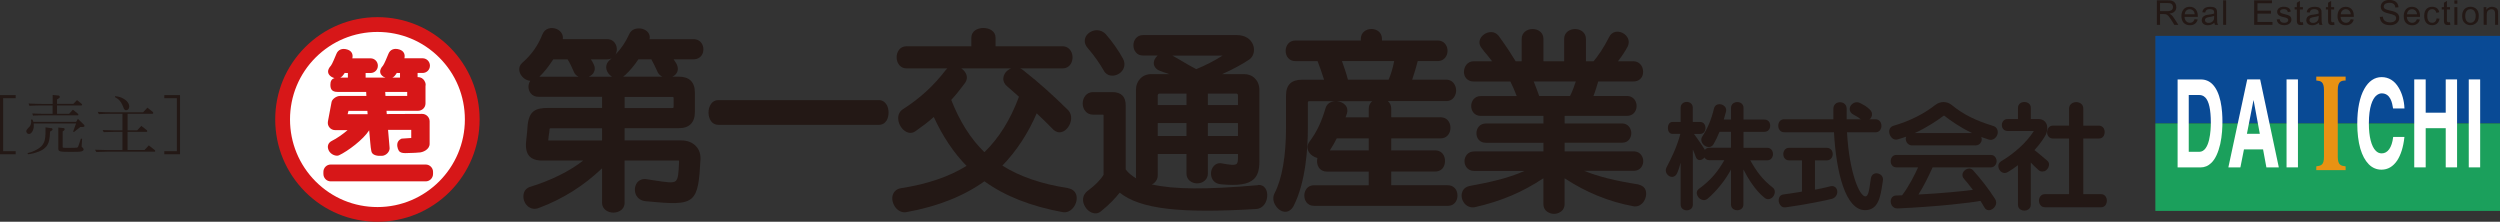
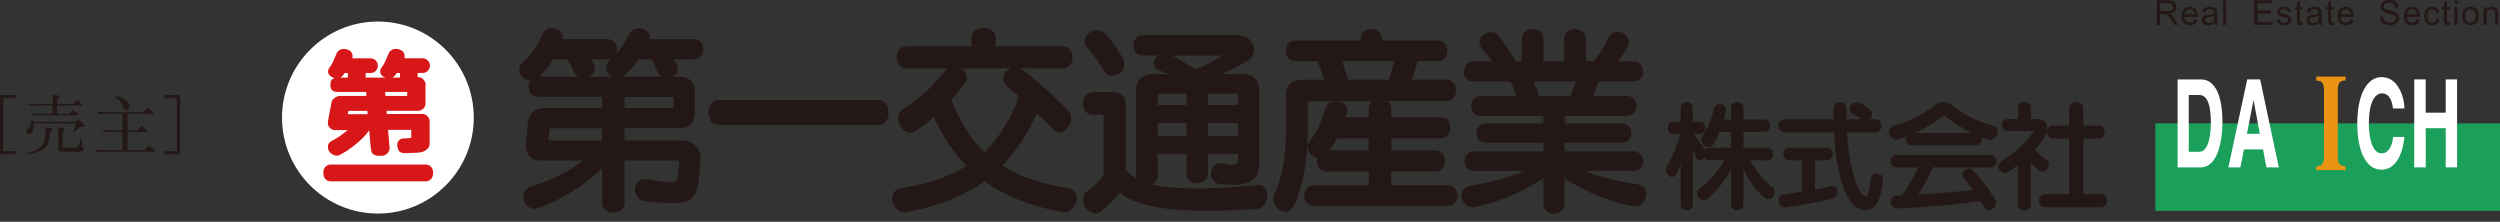
<svg xmlns="http://www.w3.org/2000/svg" id="_レイヤー_2" data-name="レイヤー 2" viewBox="0 0 500.24 44.37">
  <rect x="0" y="0" width="500.24" height="44.37" fill="#333333" stroke="none" />
  <defs>
    <style>
      .cls-1 {
        fill: #231815;
      }

      .cls-1, .cls-2, .cls-3, .cls-4, .cls-5, .cls-6 {
        stroke-width: 0px;
      }

      .cls-2 {
        fill: #d71718;
      }

      .cls-3 {
        fill: #1ba05c;
      }

      .cls-4 {
        fill: #fff;
      }

      .cls-5 {
        fill: #094a95;
      }

      .cls-6 {
        fill: #e99213;
      }
    </style>
  </defs>
  <g id="_レイヤー_1-2" data-name="レイヤー 1">
    <g>
      <path class="cls-1" d="m138.78,7.84h-8.81c.1-.48.03-.89-.25-1.3-.45-.59-1.31-.94-2.15-.84-.76.06-1.38.47-1.67,1.15-.71,1.55-1.57,2.85-2.74,4.07.36-.67.36-1.52-.03-2.16-.33-.6-.94-.93-1.68-.93h-8.83c.14-1.04-.55-1.76-1.31-2.05-1.01-.39-2.27-.14-2.76,1.07-.94,2.35-2.21,4.12-4.06,5.73-.89.79-.69,1.98,0,2.75.38.46.99.79,1.61.85-.22.33-.36.76-.36,1.16,0,1.01.69,2.03,1.99,2.03h12.74v2.23h-10.76c-2.5,0-3.8.53-4.13,3.41l-.12,1.53-.18,1.7c-.14,1.37.05,2.34.65,3.01.52.57,1.38.88,2.57.88h8.2c-2.71,2.12-6.42,3.97-10.65,5.27-.68.22-1.15.74-1.27,1.42-.19.88.15,1.87.83,2.45.61.52,1.41.67,2.22.34,4.75-1.77,9-4.45,12.64-7.93v6.87c0,.71.34,1.29.95,1.65.77.46,1.85.46,2.62,0,.63-.36.94-.93.94-1.65v-8.42h10.69c.12,0,.18,0,.18,0,.02.02.04.09.02.26v.08c-.08,2.13-.16,3.31-.67,3.76-.55.47-1.96.22-4.46-.16l-1.35-.21c-.81-.13-1.48.14-1.92.71-.47.63-.57,1.58-.24,2.36.35.78,1.07,1.26,2,1.34,5.16.49,7.71.66,9.13-.54,1.37-1.19,1.57-3.62,1.8-7.8.06-1.07-.24-2-.91-2.69-.69-.74-1.74-1.14-2.89-1.14h-11.38v-2.45h10.84c1.06,0,1.86-.28,2.39-.81.55-.55.83-1.34.83-2.41v-3.91c0-1.04-.28-1.85-.83-2.39-.54-.52-1.34-.79-2.39-.79h-1.28c.98-.45,1.33-1.36.93-2.33-.13-.34-.43-.75-.68-1.14h3.98c.73,0,1.34-.32,1.69-.9.38-.66.38-1.53,0-2.2-.35-.6-.96-.93-1.69-.93Zm-3.99,11.83v1.65c0,.24-.05.3-.27.3h-9.53v-2.23h9.53c.12,0,.18.01.22.07.05.04.05.11.05.22m-26.86-4.33c.89-.85,1.78-1.93,2.77-3.47h2.88c.47.76.9,1.67,1.28,2.57.17.39.49.7.89.9h-7.82Zm12.54,10.32v2.44h-10.65s-.11-.02-.11-.02c0-.03-.04-.06,0-.13l.1-.86c.1-.53.15-1.04.16-1.31,0,0,.02-.12.25-.12h10.26Zm1.48-13.6c-.52.46-.75,1.11-.61,1.78.14.61.56,1.15,1.12,1.51h-4.65c.38-.19.71-.42.93-.74.34-.55.37-1.16.04-1.79-.14-.35-.35-.66-.56-.95h3.24c.34,0,.64-.07.91-.19-.12.12-.28.24-.42.38Zm2.72,3.28c.16-.1.32-.23.46-.36.93-.86,1.84-1.95,2.61-3.12h2.59c.42.76.8,1.54,1.19,2.4l.04.11c.23.46.55.76.97.96h-7.86Z" />
      <path class="cls-1" d="m175.86,20.03h-32.14c-1.28,0-1.95,1.25-1.95,2.5s.67,2.45,1.95,2.45h32.14c.66,0,1.21-.31,1.57-.9.49-.9.49-2.23,0-3.1-.36-.6-.9-.95-1.57-.95" />
      <path class="cls-1" d="m213.72,37.64c-5.38-.83-9.68-2.32-13.15-4.5,2.81-2.9,5.13-6.43,6.87-10.46,1.12,1.03,2.27,2.17,3.34,3.27.47.44,1.04.63,1.65.47.81-.22,1.55-1.06,1.81-2.08.24-.91.03-1.8-.59-2.38-3.05-2.98-5.39-5.13-8.97-7.96-.18-.15-.38-.24-.58-.32h8.53c.71,0,1.3-.33,1.66-.95.43-.76.43-1.79,0-2.49-.36-.62-.95-.98-1.66-.98h-13.42v-1.7c0-1.32-1.21-1.96-2.44-1.96s-2.41.64-2.41,1.96v1.7h-12.99c-1.29,0-1.96,1.1-1.96,2.2s.68,2.22,1.96,2.22h8.2c-.1.08-.18.17-.27.26-2.53,3.28-5.19,5.7-8.62,7.91-.66.41-1,1.11-.95,1.94.05,1.07.74,2.16,1.63,2.59.63.32,1.26.26,1.79-.11,1.28-.89,2.52-1.82,3.7-2.86,1.76,3.84,3.96,7.14,6.55,9.78-3.47,2.15-7.78,3.64-13.14,4.47-.79.13-1.33.58-1.58,1.25-.32.8-.08,1.9.58,2.7.56.65,1.32.97,2.08.84,6.32-1.14,11.46-3.2,15.64-6.17,4.14,2.97,9.27,4.99,15.66,6.17.75.14,1.51-.18,2.07-.84.68-.8.9-1.9.62-2.7-.25-.68-.81-1.11-1.61-1.25h0Zm-12.47-23.19c-.61.77-.78,1.89.22,2.78.84.71,1.67,1.45,2.42,2.13-1.71,4.61-4.04,8.32-6.91,11.09-2.74-2.64-4.95-6.16-6.64-10.46.86-.92,1.74-2.01,2.76-3.39.77-1.06.25-2.15-.61-2.82-.06-.02-.13-.06-.18-.1h10.04c-.42.17-.82.43-1.11.78Z" />
      <path class="cls-1" d="m220.82,14.06c.36.69.97,1.06,1.7,1.08.88.02,1.75-.46,2.18-1.21.4-.68.4-1.49-.03-2.25-.71-1.32-2.1-3.38-3.38-4.8-1.04-1.17-2.61-1-3.53-.18-.75.65-1.08,1.84-.11,2.92,1.43,1.63,2.6,3.43,3.17,4.43Z" />
      <path class="cls-1" d="m251.75,37.05c-10.4.91-16.9.86-21.28-.15.21-.09.41-.19.57-.38.41-.37.62-.88.62-1.39v-4.32h5.75v3.87c0,.74.32,1.33.94,1.69.71.43,1.68.43,2.4,0,.6-.36.94-.94.94-1.69v-3.87h6.02v.79c0,.69-.08,1.04-.29,1.21-.36.3-1.4.17-2.95-.12-.66-.12-1.25.1-1.66.61-.52.62-.63,1.57-.32,2.34.3.74.96,1.16,1.85,1.24,3.45.32,5.39,0,6.5-1,.81-.73,1.16-1.84,1.16-3.59v-14.3c0-.92-.32-1.72-.88-2.28-.55-.58-1.32-.88-2.15-.88h-4.42c2.24-1,4.06-2,5.44-2.93.79-.55,1.13-1.68.81-2.74-.42-1.35-1.66-2.14-3.33-2.14h-18.76c-1.25,0-1.92,1.02-1.92,2.05,0,.53.17,1.01.46,1.37.35.47.88.67,1.46.67h2.94c-.56.47-.85,1.13-.77,1.73.11.61.54,1.11,1.26,1.35.4.16.87.34,1.38.48.15.06.3.11.44.16h-3.6c-1.78,0-3.06,1.34-3.06,3.15v17.26c0,.11,0,.3.04.45-.91-.54-1.63-1.15-2.09-1.78v-12.82c0-.87-.22-1.53-.66-1.98-.43-.42-1.1-.68-1.96-.68h-3.92c-1.34,0-2.07,1.14-2.07,2.29,0,.56.19,1.12.52,1.5.38.48.9.72,1.55.72h1.93c.09,0,.12,0,.15.04,0,0,.03.07.03.13v11.86c-.61,1.01-1.66,2.09-3.14,3.19-.71.51-1.06,1.27-.95,2.13.15.96.85,1.91,1.73,2.26.64.25,1.28.18,1.79-.23,1.8-1.43,2.93-2.7,3.8-3.77,4.09,3.27,12.07,4.2,27.32,3.27.82-.05,1.5-.56,1.89-1.35.44-.92.41-2.13-.08-2.8-.33-.49-.84-.71-1.43-.66h0Zm-4.04-16.03h-6.02v-2.29h5.69c.05,0,.15.02.24.09.05.08.09.15.09.24v1.96Zm0,6.2h-6.02v-2.6h6.02v2.6Zm-16.05-6.2v-1.96c0-.09.05-.16.11-.24.09-.07.16-.09.24-.09h5.4v2.29h-5.75Zm0,3.6h5.75v2.6h-5.75v-2.6Zm7.7-10.79c-.91-.45-1.81-1-2.73-1.53-.73-.44-1.44-.85-2.04-1.17h10.03c-1.5.98-3.6,2.04-5.25,2.7" />
      <path class="cls-1" d="m289.71,37.06h-11.33v-2.74h8.78c.74,0,1.35-.31,1.69-.92.39-.72.39-1.67,0-2.37-.35-.62-.96-.94-1.69-.94h-8.78v-2.4h9.86c.73,0,1.34-.33,1.69-.94.4-.7.4-1.66,0-2.35-.35-.62-.96-.93-1.69-.93h-9.86v-1.76c0-.64-.26-1.13-.69-1.48h11.7c.72,0,1.32-.33,1.66-.95.42-.7.42-1.66,0-2.37-.34-.61-.94-.97-1.66-.97h-6.82c.42-1.2.83-2.6,1.11-3.72h4.01c.73,0,1.31-.34,1.65-.92.41-.67.41-1.59,0-2.27-.34-.59-.92-.92-1.65-.92h-11.16v-.32c0-1.32-1.06-1.99-2.11-1.99s-2.13.67-2.13,1.99v.32h-13.11c-1.26,0-1.93,1.04-1.93,2.08s.67,2.04,1.93,2.04h4.46c.35.87.91,2.48,1.3,3.72h-4.39c-2.16,0-3.22,1.03-3.22,3.13v6.39c0,5.8-.8,10.35-2.3,13.21-.39.74-.3,1.68.21,2.46.51.8,1.29,1.27,2.03,1.24.44-.04,1.08-.24,1.59-1.19,2.48-4.86,2.84-11.87,2.84-15.58v-5.06c0-.14.03-.19.06-.23.04-.05.13-.07.24-.07h5.23c-.18,0-.35.02-.52.06-.73.16-1.27.64-1.47,1.33-.84,2.84-1.76,4.76-3.21,6.7-.45.61-.53,1.28-.22,1.92.34.68,1.05,1.17,1.8,1.36-.16.64-.07,1.36.26,1.87.36.55.94.85,1.63.85h8.38v2.73h-10.96c-1.28,0-1.93,1.04-1.93,2.07s.65,2.05,1.93,2.05h26.78c.72,0,1.31-.31,1.65-.92.38-.66.38-1.59,0-2.28-.34-.59-.93-.92-1.65-.92h0Zm-11.85-21.12h-8.15c-.3-1.2-.72-2.42-1.19-3.72h10.45c-.28,1.44-.67,2.7-1.11,3.72Zm-10.38,11.75h6.4v2.4h-7.78c.49-.74.96-1.57,1.38-2.4Zm7.1-7.45c-.41.35-.7.84-.7,1.48v1.76h-4.62v-.05c.1-.24.18-.46.25-.71.2-.61.1-1.24-.33-1.71-.4-.44-1.02-.7-1.7-.76h7.1Z" />
      <path class="cls-1" d="m327.88,36.91c-4.57-.71-8.2-1.61-10.89-2.73h9.9c.74,0,1.32-.34,1.64-.89.37-.63.37-1.46,0-2.08-.33-.58-.91-.92-1.64-.92h-13.81v-1.73h11.45c.71,0,1.3-.29,1.61-.88.37-.63.37-1.43,0-2.07-.33-.59-.92-.91-1.61-.91h-11.45v-1.52h12.5c.71,0,1.29-.33,1.62-.91.37-.63.37-1.49,0-2.13-.33-.58-.91-.93-1.62-.93h-6.74c.42-1.04.73-2.16.96-2.91h7.04c.74,0,1.34-.32,1.69-.9.35-.64.33-1.52-.04-2.18-.36-.62-.96-.96-1.65-.96h-3.09c.83-1.08,1.46-2.04,1.96-2.98.54-1.14-.1-2.23-1.04-2.69-.89-.46-2.12-.35-2.68.81-1.12,2.24-2.28,3.85-3.12,4.86h-1.53v-4.46c0-1.32-1.1-1.99-2.18-1.99s-2.18.67-2.18,1.99v4.46h-4.14v-4.46c0-1.32-1.08-1.99-2.17-1.99s-2.19.67-2.19,1.99v4.46h-1.2c-.54-.9-1.8-2.88-3.39-5.07-.82-1.07-2.19-.91-3.04-.23-.76.58-1.16,1.61-.45,2.57.39.56.85,1.1,1.29,1.62.32.4.61.74.88,1.11h-3.69c-1.26,0-1.95,1.09-1.95,2.12,0,.5.16.98.46,1.3.37.42.86.63,1.49.63h7.34c.42.81.89,1.94,1.27,2.91h-7.19c-1.27,0-1.92,1.01-1.92,2s.65,1.97,1.92,1.97h12.54v1.52h-11.51c-1.25,0-1.9.96-1.9,1.96s.65,1.9,1.9,1.9h11.51v1.73h-13.88c-1.25,0-1.92.99-1.92,1.96s.67,1.94,1.92,1.94h10.09c-3.37,1.52-7.37,2.35-10.92,3-.79.16-1.36.59-1.55,1.26-.29.76-.04,1.68.53,2.33.55.58,1.31.82,2.07.65,5.13-1.17,9.37-2.94,13.65-5.77v5.14c0,.73.33,1.34.95,1.66.69.43,1.66.43,2.35,0,.61-.33.94-.93.94-1.66v-5.14c4.22,2.78,8.82,4.69,13.73,5.59.71.17,1.43-.12,1.95-.72.58-.71.79-1.73.53-2.5-.23-.6-.73-.96-1.41-1.11Zm-19.89-17.7c-.32-.86-.72-1.98-1.1-2.91h8.42c-.28.86-.66,1.96-1.15,2.91h-6.17Z" />
      <path class="cls-1" d="m372.43,23.97c.35.29.74.37,1.17.23.48-.16.87-.62.97-1.1.08-.46-.09-.89-.47-1.22-.65-.59-.85-.7-1.84-1.23-.79-.44-1.63-.06-2,.58-.26.53-.2,1.24.53,1.66,1.12.62,1.13.62,1.64,1.1Z" />
      <path class="cls-1" d="m350.21,32.08h3.4c.43,0,.78-.19.99-.57.23-.4.23-.95,0-1.38-.2-.35-.56-.56-.99-.56h-4.74v-3.19h4.18c.43,0,.77-.19.99-.54.23-.41.23-.97,0-1.39-.22-.35-.56-.53-.99-.53h-4.18v-2.34c0-.77-.62-1.16-1.24-1.16s-1.26.39-1.26,1.16v2.34h-1.45c.15-.51.31-1.04.45-1.6.1-.41-.02-.8-.31-1.08-.37-.35-.91-.48-1.35-.35-.39.1-.66.41-.75.83-.53,2.21-1.26,3.95-2.37,5.64-.42.69,0,1.46.57,1.83.54.33,1.27.37,1.69-.3.38-.64.82-1.53,1.22-2.52h2.29v3.19h-4.36c-.36,0-.65.16-.86.42-.36-.6-.84-1.28-1.42-2.12l-.76-1.06h1.24c.38,0,.7-.18.89-.51.23-.4.23-.99,0-1.38-.19-.33-.51-.51-.89-.51h-1.48v-2.85c0-.77-.61-1.16-1.21-1.16s-1.22.39-1.22,1.16v2.85h-1.64c-.62,0-.92.61-.92,1.2s.3,1.19.92,1.19h1.58c-.68,2.61-1.79,4.84-2.78,6.73-.2.4-.18.84.05,1.22.27.42.69.68,1.13.66.39-.03.73-.29.93-.69.25-.52.5-1.33.73-2.14v8.37c0,.44.19.77.56.98.39.23.93.23,1.33,0,.37-.21.55-.54.55-.98v-11.02c.27.6.5,1.21.6,1.5.13.37.39.59.72.61.35.03.75-.19,1.01-.51.19.31.52.53.94.53h3.04c-1.27,2.19-2.59,3.92-5.11,5.75-.31.23-.47.59-.41.95.07.53.47,1.02.98,1.21.44.16.84.09,1.17-.19,1.76-1.47,3.6-3.77,4.69-5.84v6.99c0,.44.21.77.56.98.41.23.97.23,1.39,0,.35-.21.54-.54.54-.98v-7.01c.81,1.59,2.37,4.26,4.32,5.74.59.43,1.28.13,1.64-.33.39-.52.5-1.32-.06-1.76-2.1-1.64-3.27-3.24-4.55-5.52Z" />
      <path class="cls-1" d="m366.23,37.28c-.73.15-1.26.35-2.79.62l-.27.04v-5.85h2.38c.44,0,.78-.21,1-.57.23-.41.23-.96,0-1.39-.22-.34-.56-.55-1-.55h-7.58c-.76,0-1.14.65-1.14,1.26s.38,1.25,1.14,1.25h2.6v6.24l-.48.1c-1.12.17-2.22.34-3.25.48-.4.06-.7.27-.84.64-.18.46-.1,1.07.22,1.48.25.38.64.51,1.08.46,4-.56,8.07-1.38,9.28-1.71.86-.26,1.18-1.08,1.02-1.73-.14-.51-.61-.97-1.36-.77Z" />
      <path class="cls-1" d="m398.92,25.23c-3.69-1.13-6.17-2.39-8.37-4.21-.99-.8-2.31-.8-3.34,0-2.33,1.82-5.15,3.23-8.38,4.16-.4.12-.68.43-.78.83-.13.54.08,1.17.5,1.58.34.34.77.42,1.2.29.56-.17,1.18-.35,1.67-.53-.11.28-.12.59,0,.9.17.51.63.84,1.14.84h12.76c.5,0,.93-.26,1.12-.73.13-.32.13-.64,0-.95.53.2,1.27.43,1.51.52.82.25,1.51-.36,1.73-1.04.17-.61.02-1.38-.77-1.66Zm-10-2.08h.12c1.25.97,3.15,2.33,5.56,3.47h-11.45c2.42-1.11,4.45-2.48,5.78-3.47" />
      <path class="cls-1" d="m386.71,33.49h11.64c.4,0,.75-.18.98-.56.25-.41.25-.96,0-1.37-.23-.38-.57-.56-.98-.56h-18.88c-.77,0-1.15.62-1.15,1.25s.38,1.24,1.15,1.24h4.33c-.65,1.43-1.83,3.81-3.2,5.59-.4.02-.78.04-1.19.04-.42.01-.75.21-.94.54-.23.43-.19,1.01.08,1.46.25.38.67.61,1.14.59,8.32-.38,14.67-1.15,16.59-1.51.28.42.55.89.79,1.3.19.37.52.56.89.56.5,0,1.01-.34,1.28-.83.27-.46.25-.97-.04-1.43-1.2-1.87-2.75-3.91-4.41-5.74-.48-.53-1.2-.37-1.67.04-.43.37-.67,1.07-.14,1.67.49.56,1.07,1.27,1.79,2.22-2.15.28-6.13.69-10.89.93,1.22-1.95,2.1-3.85,2.69-5.14l.14-.29Z" />
      <path class="cls-1" d="m421.4,39.42c-.2-.35-.55-.57-.95-.57h-3.59v-11.13h3.12c.41,0,.77-.18.98-.55.24-.46.24-1.04,0-1.48-.21-.34-.57-.55-.98-.55h-3.12v-3.41c0-.41-.15-.76-.46-.99-.24-.18-.59-.31-.95-.31-.72,0-1.44.47-1.44,1.3v3.41h-3.24c-.76,0-1.16.66-1.16,1.33,0,.62.41,1.25,1.16,1.25h3.24v11.13h-4.84c-.77,0-1.18.64-1.18,1.3s.41,1.32,1.18,1.32h11.27c.4,0,.75-.19.95-.55.25-.46.25-1.07,0-1.51" />
      <path class="cls-1" d="m409.03,34.28c.48-.15.88-.64.96-1.15.08-.41-.07-.79-.41-1.04-.36-.31-.88-.74-1.38-1.16-.41-.33-.81-.65-1.11-.9.82-.9,1.54-1.84,2.11-2.79.53-.9.6-1.93.21-2.61-.2-.36-.64-.81-1.55-.81h-1.5v-2.25c0-.77-.64-1.16-1.29-1.16s-1.28.39-1.28,1.16v2.25h-2.08c-.77,0-1.15.6-1.15,1.2s.39,1.19,1.15,1.19h5.26c-1.42,2.23-3.79,4.41-6.55,6.06-.37.22-.59.58-.56,1.01,0,.45.29.97.75,1.21.38.19.79.16,1.12-.05.66-.38,1.32-.83,2.06-1.38v7.92c0,.43.18.76.54.97.44.26,1.04.26,1.46,0,.36-.21.56-.54.56-.97v-8.46c.18.17.38.37.59.61.37.33.71.67.98.92.31.28.69.33,1.09.22Z" />
      <path class="cls-1" d="m369.58,26.47h5.73c.76,0,1.16-.65,1.16-1.3s-.41-1.3-1.16-1.3h-5.8v-2.14c0-.47-.21-.84-.58-1.08-.43-.26-1.02-.26-1.47-.02-.37.25-.61.61-.61,1.09v.37c0,.19,0,1.57,0,1.77h-9.86c-.77,0-1.17.64-1.17,1.29s.4,1.31,1.17,1.31h9.98c.45,8.1,2.32,15.59,6.23,15.59,2.65,0,3.08-2.73,3.44-5.14l.12-.76c.14-.82-.43-1.35-1.06-1.45-.55-.12-1.19.16-1.34.95-.05.34-.11.7-.16,1.08-.16,1.14-.34,2.57-.94,2.57-1.18,0-3.23-4.74-3.68-12.84Z" />
      <path class="cls-4" d="m94.8,23.53c0,10.61-8.59,19.2-19.18,19.2s-19.19-8.59-19.19-19.2,8.61-19.22,19.19-19.22,19.18,8.61,19.18,19.22" />
-       <path class="cls-2" d="m89.98,9.43c-3.87-3.86-9-6-14.45-6s-10.6,2.14-14.46,6c-3.87,3.87-6,9-6,14.47s2.13,10.6,6,14.49c3.86,3.86,9,5.98,14.46,5.98s10.58-2.13,14.45-5.98c3.86-3.89,5.99-9.03,5.99-14.49s-2.13-10.6-5.99-14.47Zm-14.45,32c-4.68,0-9.07-1.82-12.38-5.13-3.3-3.32-5.12-7.72-5.12-12.4s1.82-9.09,5.12-12.39c3.31-3.3,7.7-5.12,12.38-5.12s9.07,1.83,12.36,5.12c3.31,3.3,5.13,7.7,5.13,12.39,0,9.67-7.86,17.53-17.49,17.53Z" />
      <path class="cls-2" d="m85.18,36.29c.81,0,1.47-.67,1.47-1.49v-.41c0-.8-.66-1.47-1.47-1.47h-19c-.82,0-1.47.66-1.47,1.47v.41c0,.82.65,1.49,1.47,1.49h19Z" />
      <path class="cls-2" d="m84.46,22.79l-7.07.03c-.02-.21-.04-.42-.05-.65h6.3c.83,0,1.5-.65,1.5-1.46v-3.43c.01-.09.03-.21.03-.32,0-.29-.1-.58-.25-.81-.26-.43-.72-.72-1.28-.72,0,0-.04,0-.08,0v-.83h1c.81,0,1.47-.64,1.47-1.46s-.66-1.48-1.47-1.48h-3.64c.17-.69-.04-1.44-.98-1.75-1.1-.35-1.88.04-2.21.85-.24.6-.85,2.06-1.08,2.35-.85.95-.71,1.69.03,2.22.15.08.31.14.45.2h-3.97v-.92h.98c.82,0,1.47-.64,1.47-1.46s-.65-1.48-1.47-1.48h-3.64c.17-.69-.03-1.44-.97-1.75-1.09-.35-1.88.04-2.21.85-.25.6-.85,2.06-1.09,2.35-.86.95-.71,1.69.04,2.22.2.13.43.21.66.3-.65.16-.82.72-.82,1.33,0,.79.25,1.42,1.42,1.42h5.74c.02.23.03.53.04.81h-5.29c-.69,0-1.55.61-1.67,1.2l-.73,3.88c-.08.46.02.89.32,1.24.28.34.71.52,1.15.52h2.46c-.99.85-2.19,1.68-3.13,2.14-.79.39-1.02,1.14-.63,1.94.38.79,1.44,1.22,2.03.96,1.81-.85,4.88-3.16,6.05-5.01.22,2.13.24,3.25.44,4.19.15.82,1.22.99,2.15.92.84-.05,1.63-.9,1.49-1.7-.03-.36-.16-1.76-.3-3.49h4.64s0,1.62,0,1.62c-.53.05-1.57.12-1.8.12-.24-.02-.91.38-.99,1.07-.08.68.24,1.39.49,1.57.37.25.8.3,1.65.25.47-.03,1.34-.01,2.1-.1h.07c.77,0,2.16-.59,2.16-1.74v-4.5c0-.4-.16-.77-.44-1.05-.29-.29-.66-.44-1.06-.44Zm-5.52-7.57c.13-.13.29-.36.46-.63.11,0,.22.02.32.02h.32v.92h-1.54c.15-.06.31-.17.44-.31m-9.96-.63c.1,0,.2.02.31.02h.32v.92h-1.53c.14-.06.29-.17.43-.31.13-.13.29-.36.47-.63m8.1,3.8h4.4v.81h-4.35c0-.32-.04-.59-.05-.81m-7.35,3.79h3.78c.02.23.04.44.05.67h-4s.17-.67.17-.67Z" />
-       <polyline class="cls-5" points="498.17 24.69 500.24 24.69 500.24 7.18 431.28 7.18 431.28 24.69 433.75 24.69" />
      <polyline class="cls-3" points="433.74 24.69 431.28 24.69 431.28 42.2 500.24 42.2 500.24 24.69 498.16 24.69" />
      <path class="cls-4" d="m442.69,16.84c-.62-.62-1.4-.94-2.29-.94h-4.67v17.6h4.59c.81,0,1.55-.3,2.18-.93.78-.76,1.36-2.03,1.76-3.74.38-1.68.44-3.42.44-4.54,0-1.02-.06-2.54-.38-4.02-.34-1.54-.89-2.69-1.63-3.43Zm-.31,7.73c0,1.35-.16,5.81-2.32,5.81h-2.1v-11.37h2.07c.35,0,.8.06,1.23.49.74.74,1.12,2.43,1.12,5.06" />
      <path class="cls-4" d="m452.25,15.94v-.05h-2.6v.05s-3.75,17.49-3.75,17.49v.06s2.38,0,2.38,0l.02-.03.71-3.57h3.82l.66,3.57v.03h2.48v-.06s-3.71-17.49-3.71-17.49Zm-1.32,4.09l1.25,6.74h-2.58l1.32-6.74Z" />
-       <polygon class="cls-4" points="457.57 15.89 457.53 15.89 457.53 15.94 457.53 33.46 457.53 33.49 457.57 33.49 459.78 33.49 459.81 33.49 459.81 33.46 459.81 15.94 459.81 15.89 459.78 15.89 457.57 15.89" />
      <path class="cls-6" d="m469.28,16.12h.03l.04-.02v-.77h-5.87v.77l.04.02h.04c.76.08,1.46.16,1.46,1.92v13.33c0,1.68-.61,1.78-1.5,1.91h-.04v.76h5.87v-.76h-.04c-.87-.12-1.53-.19-1.53-1.92v-13.33c0-1.82.73-1.88,1.51-1.92" />
      <path class="cls-4" d="m478.91,27.41h-.05v.03c-.25,2.1-1.09,3.25-2.29,3.25-.45,0-.85-.16-1.2-.53-.86-.85-1.37-2.82-1.37-5.41,0-3.43.75-4.89,1.39-5.54.45-.42.88-.53,1.17-.53,1.79,0,2.11,1.94,2.28,3v.03h2.28v-.03c-.05-1.52-.47-3-1.14-4.11-.83-1.42-2.01-2.14-3.43-2.14s-2.59.81-3.46,2.35c-.92,1.62-1.41,4.03-1.41,6.93,0,1.93.21,3.63.61,5.03.4,1.35.95,2.37,1.67,3.11.72.74,1.6,1.1,2.56,1.1,1.29,0,2.33-.63,3.15-1.84.73-1.12,1.23-2.69,1.44-4.66v-.05h-2.22Z" />
      <polygon class="cls-4" points="489.43 15.89 489.38 15.89 489.38 15.94 489.38 22.55 485.37 22.55 485.37 15.94 485.37 15.89 485.32 15.89 483.13 15.89 483.08 15.89 483.08 15.94 483.08 33.46 483.08 33.49 483.13 33.49 485.32 33.49 485.37 33.49 485.37 33.46 485.37 25.65 489.38 25.65 489.38 33.46 489.38 33.49 489.43 33.49 491.62 33.49 491.65 33.49 491.65 33.46 491.65 15.94 491.65 15.89 491.62 15.89 489.43 15.89" />
-       <polygon class="cls-4" points="496.22 15.89 494.04 15.89 493.99 15.89 493.99 15.94 493.99 33.46 493.99 33.49 494.04 33.49 496.22 33.49 496.27 33.49 496.27 33.46 496.27 15.94 496.27 15.89 496.22 15.89" />
      <path class="cls-1" d="m432.22.62h1.53c.26,0,.47,0,.69.12.2.11.37.36.37.69,0,.28-.17.57-.42.67-.28.13-.49.13-.78.13h-1.39V.62h0Zm-.65,4.35h.65v-2.15h.73c.55,0,.77.04,1.49,1.12l.63,1.03h.81l-.85-1.32c-.38-.6-.67-.78-.92-.9v-.03c.83-.09,1.36-.53,1.36-1.3,0-.54-.27-1.03-.76-1.22-.32-.13-.63-.13-.97-.13h-2.16v4.9Z" />
      <path class="cls-1" d="m439.76,3.9c-.19.68-.69,1.15-1.56,1.15-1.11,0-1.71-.74-1.71-1.82s.59-1.88,1.66-1.88c.31,0,1.67.08,1.62,2.02h-2.66c.05.82.55,1.19,1.09,1.19.66,0,.85-.51.92-.72l.64.06Zm-.62-1.04c0-.13-.02-.29-.09-.43-.12-.32-.46-.59-.9-.59-.66,0-.97.55-1,1.02h1.99Z" />
      <path class="cls-1" d="m443.04,3.41c0,.32-.02.57-.27.83-.27.32-.68.34-.86.34-.53,0-.7-.31-.7-.56,0-.46.47-.54.84-.6.31-.05.76-.14.99-.23v.22Zm-1.79-.9c.09-.3.17-.68.93-.68.89,0,.88.49.86.88-.34.13-.99.21-1.08.22-.38.04-1.4.16-1.4,1.12,0,.57.43,1,1.21,1,.38,0,.82-.08,1.32-.5,0,.08.02.24.11.42h.63c-.2-.33-.2-.57-.2-1.49v-.81c0-.62,0-1.31-1.37-1.31s-1.52.76-1.59,1.09l.58.06Z" />
      <rect class="cls-1" x="444.84" y=".07" width=".6" height="4.9" />
      <polygon class="cls-1" points="451.05 .07 454.61 .07 454.61 .65 451.71 .65 451.71 2.14 454.41 2.14 454.41 2.73 451.71 2.73 451.71 4.4 454.71 4.4 454.71 4.97 451.05 4.97 451.05 .07" />
      <path class="cls-1" d="m456.14,3.84c.08.47.37.72.92.72.63,0,.81-.32.81-.56,0-.28-.23-.39-.58-.49l-.38-.09c-.56-.13-1.26-.32-1.26-1.06,0-.55.45-1.01,1.31-1.01,1.25,0,1.36.7,1.41.97l-.59.1c-.07-.54-.54-.59-.77-.59-.25,0-.78.06-.78.46,0,.31.26.36.84.52.94.24,1.43.38,1.43,1.12,0,.58-.49,1.11-1.42,1.11-1.29,0-1.45-.79-1.52-1.15l.59-.06Z" />
      <path class="cls-1" d="m460.87,4.97c-.1,0-.24.05-.44.05-.84,0-.84-.5-.84-1.08V1.89h-.44v-.46h.44v-.88l.61-.37v1.25h.6v.46h-.6v2.06c0,.29,0,.52.33.52.11,0,.21-.03.27-.04l.08.53Z" />
      <path class="cls-1" d="m463.95,3.41c0,.32-.03.57-.28.83-.27.32-.66.34-.85.34-.54,0-.71-.31-.71-.56,0-.46.5-.54.86-.6.3-.05.76-.14.99-.23v.22Zm-1.78-.9c.07-.3.17-.68.92-.68.87,0,.87.49.86.88-.35.13-.99.21-1.09.22-.38.04-1.38.16-1.38,1.12,0,.57.42,1,1.2,1,.38,0,.79-.08,1.3-.5.02.08.04.24.13.42h.62c-.19-.33-.19-.57-.19-1.49v-.81c0-.62,0-1.31-1.38-1.31s-1.54.76-1.6,1.09l.6.06Z" />
      <path class="cls-1" d="m467.11,4.97c-.09,0-.23.05-.44.05-.83,0-.83-.5-.83-1.08V1.89h-.44v-.46h.44v-.88l.61-.37v1.25h.6v.46h-.6v2.06c0,.29,0,.52.34.52.09,0,.19-.03.27-.04l.06.53Z" />
      <path class="cls-1" d="m468.37,2.86c.04-.47.35-1.02,1.02-1.02.43,0,.75.27.89.59.07.14.08.3.09.43h-2Zm1.99.98c-.08.21-.26.72-.94.72-.53,0-1.03-.37-1.08-1.19h2.65c.06-1.94-1.29-2.01-1.6-2.01-1.09,0-1.66.78-1.66,1.88s.6,1.82,1.69,1.82c.89,0,1.37-.47,1.55-1.15l-.61-.06Z" />
      <path class="cls-1" d="m476.8,3.34c0,.12.04.33.13.5.27.53.95.64,1.32.64.67,0,1.21-.31,1.21-.83,0-.59-.5-.71-1.48-.95-.64-.16-1.6-.38-1.6-1.35,0-.76.62-1.36,1.7-1.36s1.81.49,1.84,1.47l-.62.05c-.04-.36-.17-.95-1.18-.95-.42,0-1.14.13-1.14.76,0,.39.29.57,1.18.77.89.19,1.92.41,1.92,1.49,0,.83-.71,1.46-1.79,1.46-1.19,0-1.72-.45-1.97-1.05-.12-.28-.12-.47-.13-.6l.62-.06Z" />
      <path class="cls-1" d="m481.62,2.86c.04-.47.34-1.02,1.02-1.02.44,0,.76.27.89.59.07.14.09.3.11.43h-2.02Zm1.99.98c-.09.21-.27.72-.94.72-.54,0-1.02-.37-1.07-1.19h2.64c.05-1.94-1.31-2.01-1.6-2.01-1.08,0-1.66.78-1.66,1.88s.59,1.82,1.68,1.82c.87,0,1.37-.47,1.55-1.15l-.6-.06Z" />
      <path class="cls-1" d="m488.14,3.75c-.19,1.2-1.16,1.3-1.46,1.3-1.19,0-1.61-.9-1.61-1.86,0-1.48.89-1.83,1.61-1.83.33,0,.87.07,1.18.55.16.19.2.41.23.54l-.58.11c-.12-.51-.44-.73-.81-.73-.95,0-1.01.95-1.01,1.36,0,.23,0,1.37.97,1.37.78,0,.87-.7.89-.88l.6.06Z" />
      <path class="cls-1" d="m490.31,4.97c-.1,0-.26.05-.45.05-.84,0-.84-.5-.84-1.08V1.89h-.44v-.46h.44v-.88l.6-.37v1.25h.62v.46h-.62v2.06c0,.29,0,.52.35.52.09,0,.19-.03.26-.04l.08.53Z" />
      <path class="cls-1" d="m491.11.74h.6V.07h-.6v.67Zm0,4.23h.6V1.43h-.6v3.54Z" />
      <path class="cls-1" d="m493.28,3.19c0-1.13.68-1.36,1.05-1.36.54,0,1.05.4,1.05,1.36,0,.53-.21,1.37-1.05,1.37-.35,0-1.05-.19-1.05-1.37m-.61,0c0,.28.02.86.36,1.25.33.42.81.6,1.3.6s.96-.2,1.31-.6c.17-.2.35-.55.35-1.31,0-1.34-.9-1.78-1.65-1.78-.47,0-.97.17-1.3.57-.32.39-.37.89-.37,1.26" />
      <path class="cls-1" d="m496.96,1.43h.55v.5h.03c.34-.53.87-.57,1.1-.57.38,0,.88.15,1.08.5.14.29.14.56.14.93v2.17h-.6v-2.15c0-.31,0-.96-.74-.96-.33,0-.68.19-.81.45-.12.25-.12.51-.12.73v1.93h-.62V1.43Z" />
      <polygon class="cls-1" points="0 19.03 3.14 19.03 3.14 19.65 .63 19.65 .63 30.25 3.14 30.25 3.14 30.87 0 30.87 0 19.03" />
      <path class="cls-1" d="m6.49,23.93c.08.18.09.23.2.46h8.54l.36-.61,1.19,1.16c.08.07.12.16.12.25,0,.14-.11.22-.35.22h-.47l-1.29,1.01-.16-.09.59-1.63H6.74c.01.19.02.38.02.5,0,.84-.46,1.61-.96,1.61-.31,0-.54-.25-.54-.58q0-.27.63-.87c.22-.21.35-.59.35-1.03,0-.08-.01-.26-.03-.41h.26Zm3.78,1.7c.14.01.25.13.25.24s-.08.21-.22.29l-.28.16c-.07,1.51-.2,2.13-.55,2.71-.47.75-1.29,1.24-2.67,1.62-.42.11-.95.21-1.12.21-.11,0-.17-.05-.17-.13,0-.07.05-.1.16-.14,1.08-.23,2.43-.99,2.8-1.55.55-.77.66-1.39.64-3.56l1.16.17Zm.23-6.63l1.2.11c.14.01.27.13.27.28,0,.11-.07.21-.17.26l-.39.25v.88h3.27l.73-.76.91.75c.06.06.11.12.11.19,0,.08-.06.14-.12.14h-4.9v1.67h2.42l.76-.83,1.02.83s.08.12.08.17c0,.08-.04.14-.11.14h-6.85c-.53,0-.99,0-2.13.05l-.14-.43c1.18.06,1.64.07,2.28.07h1.79v-1.67h-2.25c-.62,0-1.14.01-2.39.07l-.18-.46c1.36.06,1.91.08,2.58.08h2.25v-1.78Zm2.22,6.62c.13.01.22.12.22.25,0,.09-.07.21-.18.28l-.22.14v3.05c0,.16.01.19.1.21.09.03.58.04,1.14.04.84,0,1.37-.01,1.51-.03.25-.04.32-.09.42-.41l.48-1.42.24.04-.09,1.46v.05c0,.11,0,.12.22.29.11.08.17.22.17.35,0,.17-.16.3-.46.38-.23.07-.88.09-2.01.09-2.38,0-2.59-.05-2.59-.68v-4.19l1.06.11Z" />
      <path class="cls-1" d="m19.02,29.96c1.38.05,1.93.07,2.59.07h2.89v-3.64h-1.67c-.64,0-1.05.01-2.08.05l-.21-.42c1.16.05,1.62.06,2.29.06h1.67v-3.31h-2.35c-.66,0-1.16.01-2.37.07l-.23-.46c1.33.07,1.84.08,2.59.08h6.5l.86-.92,1.11.89s.06.11.06.17c0,.06-.08.17-.13.17h-5.01v3.31h1.91l.84-.89,1.13.89s.05.09.05.16c0,.08-.04.14-.08.14h-3.86v3.64h3.39l.87-.93,1.21.96s.07.09.07.16-.04.14-.08.14h-9.38c-.56,0-1.08.01-2.34.06l-.25-.46Zm4.03-10.72c.71.09,1.12.21,1.6.47.78.43,1.21,1.01,1.21,1.62,0,.42-.28.73-.63.73-.16,0-.29-.08-.41-.25q-.04-.06-.33-.8c-.29-.71-.79-1.23-1.49-1.58l.04-.2Z" />
      <polygon class="cls-1" points="32.88 30.87 32.88 30.25 35.39 30.25 35.39 19.65 32.88 19.65 32.88 19.03 36.02 19.03 36.02 30.87 32.88 30.87" />
    </g>
  </g>
</svg>